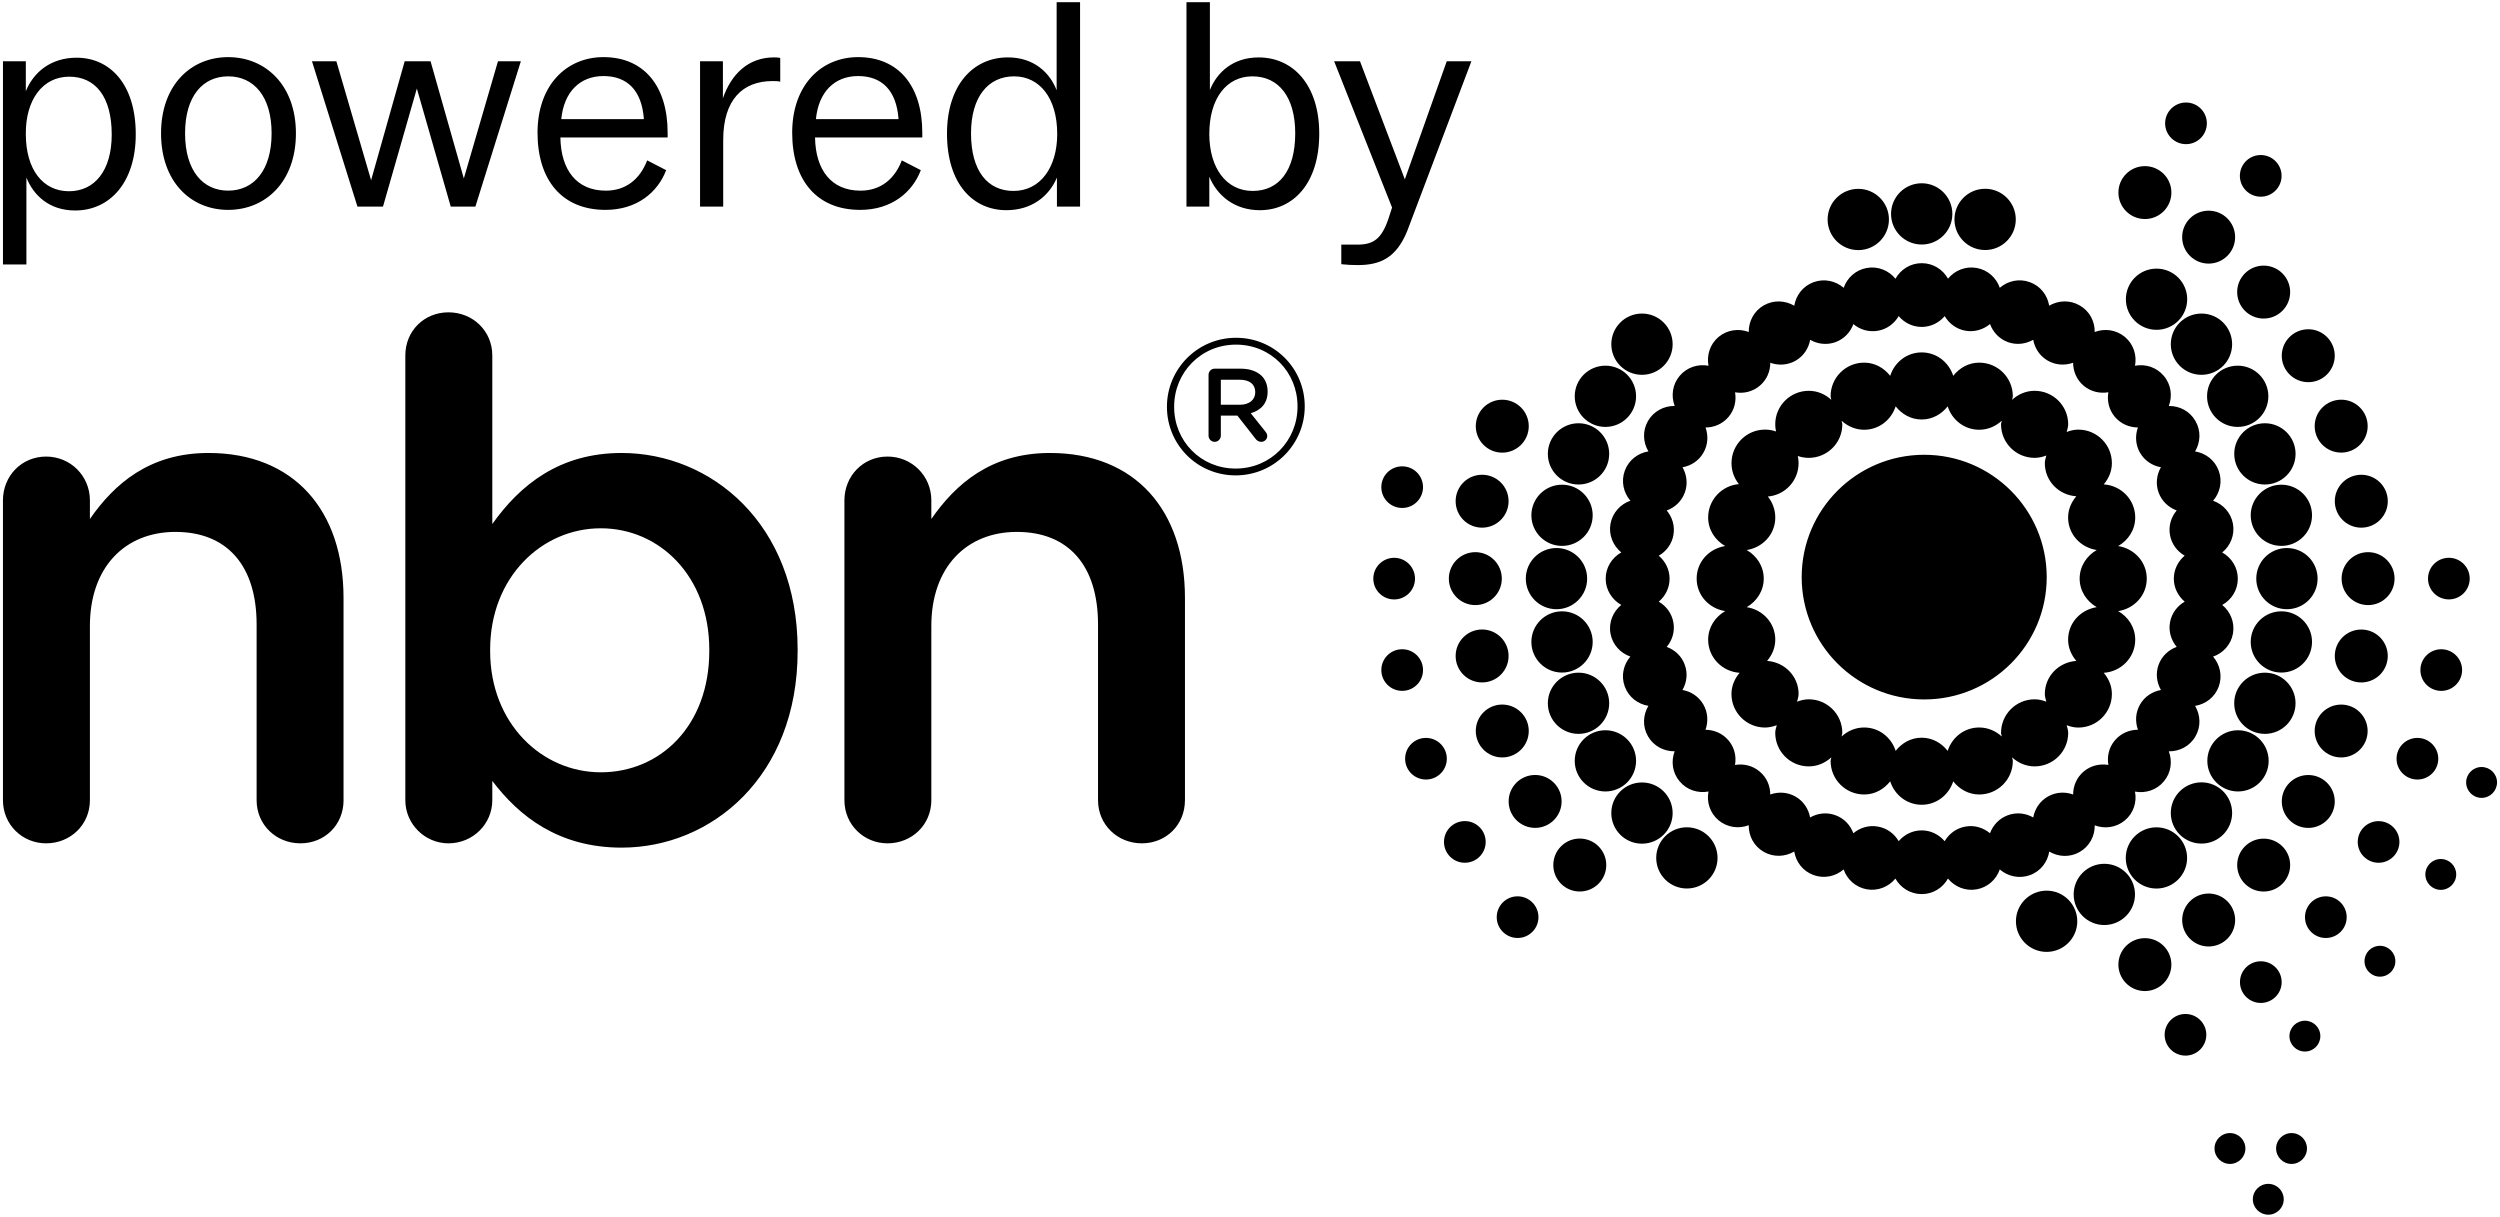
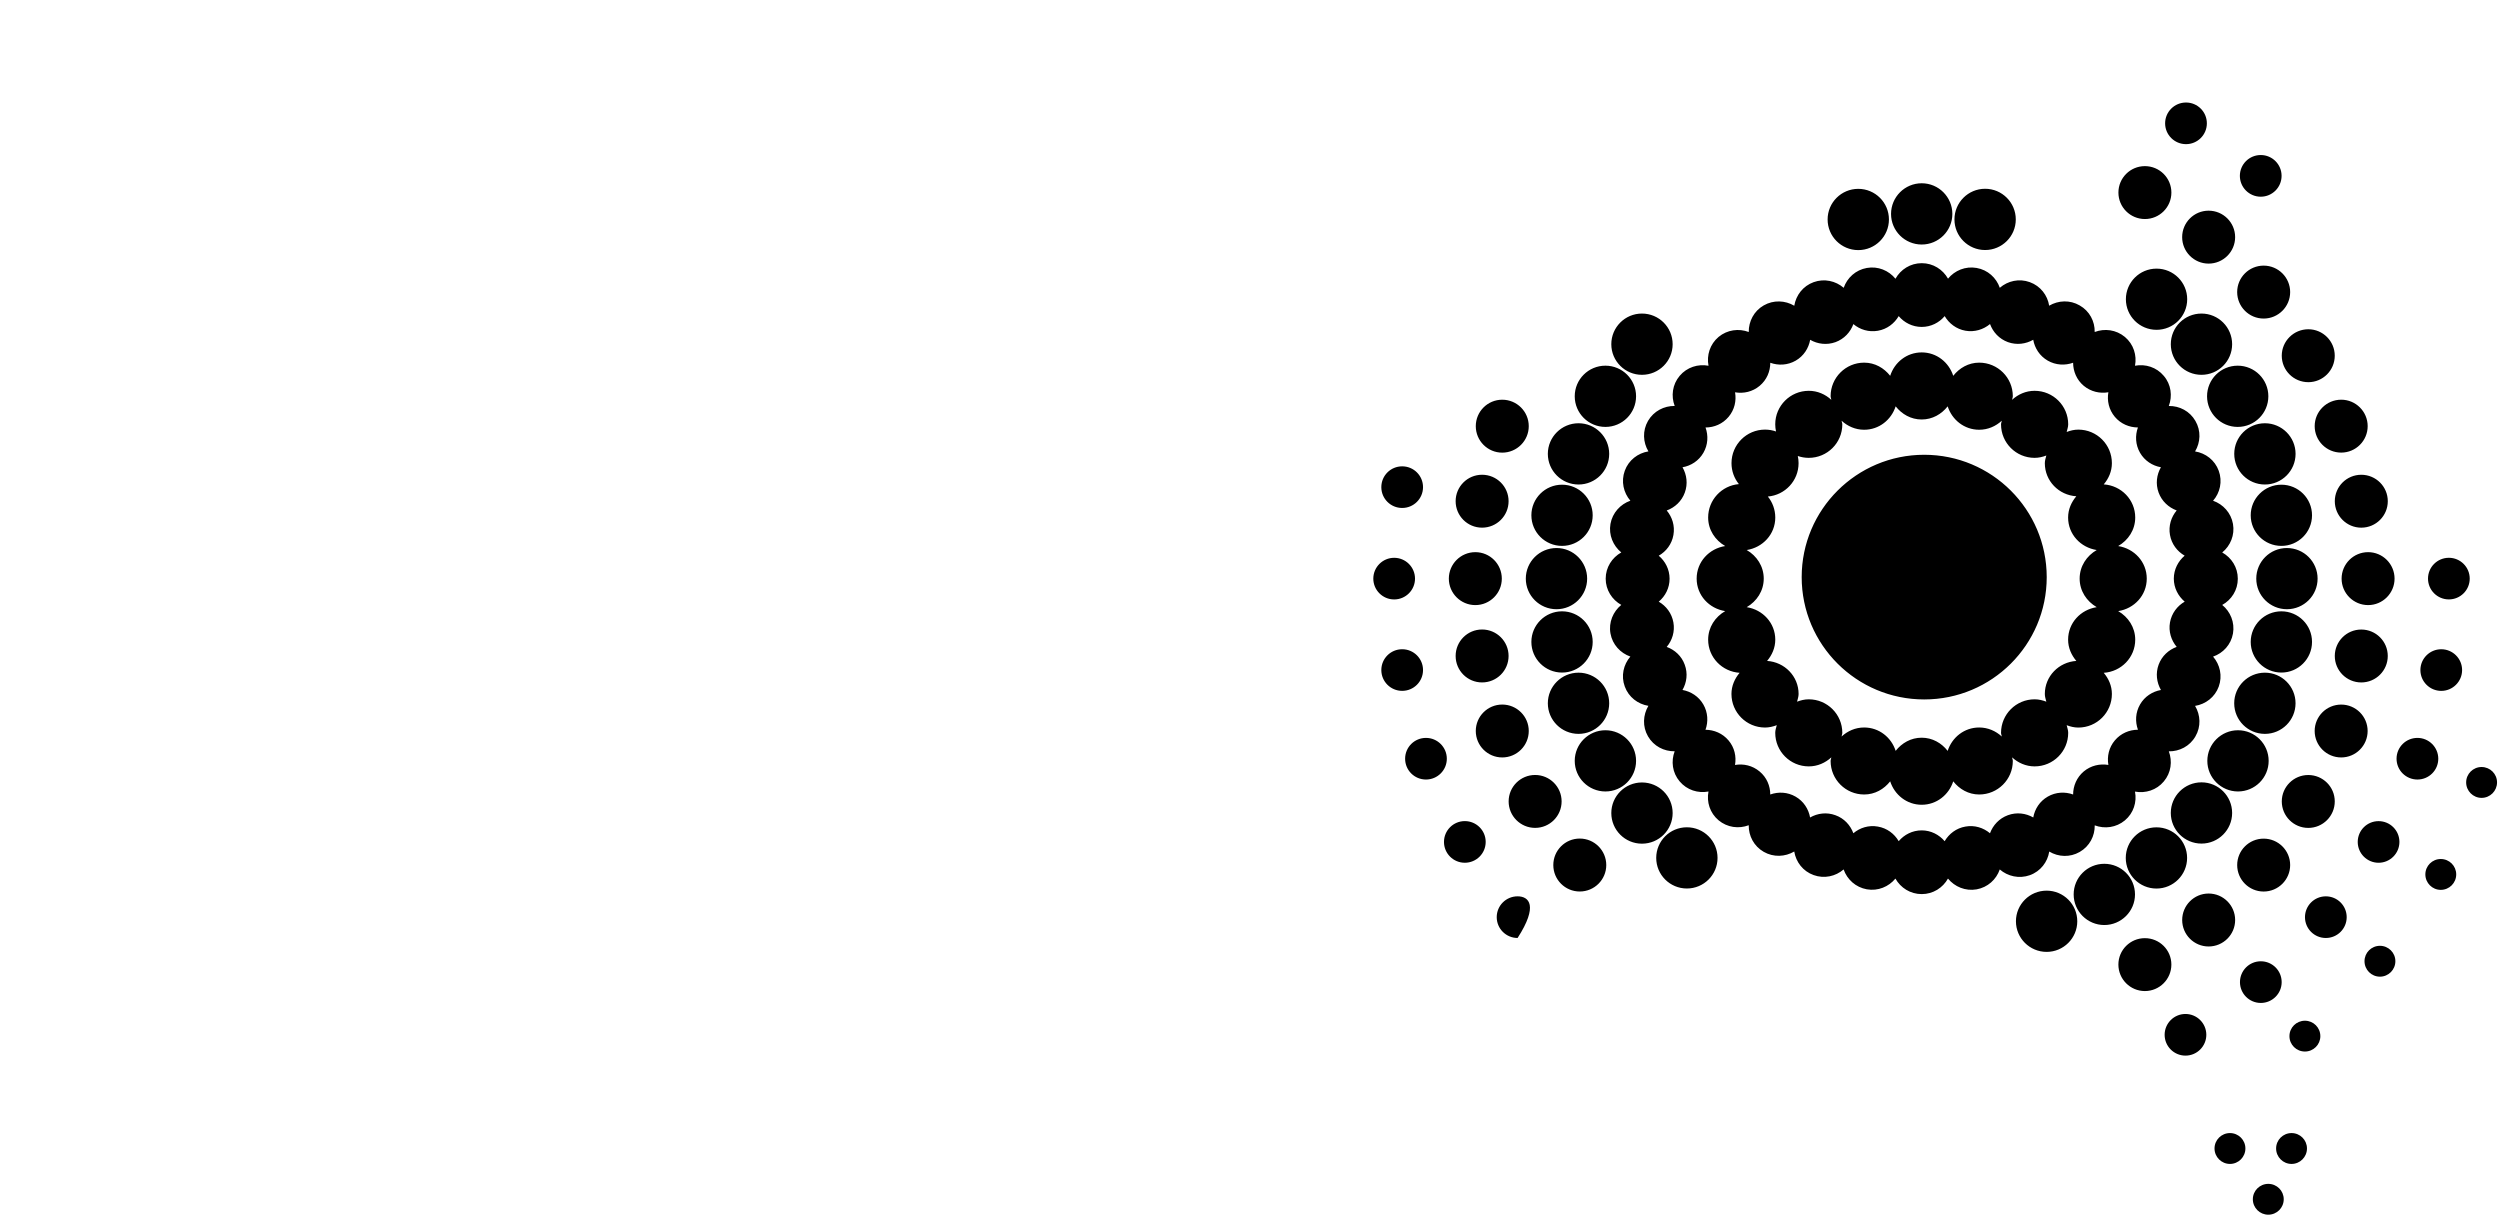
<svg xmlns="http://www.w3.org/2000/svg" width="189" height="92" viewBox="0 0 189 92" fill="none">
-   <path d="M160.152 14.558C160.152 13.454 161.049 12.559 162.154 12.559C163.261 12.559 164.157 13.454 164.157 14.558C164.157 15.664 163.261 16.559 162.154 16.559C161.049 16.558 160.152 15.664 160.152 14.558ZM172.501 26.892C172.501 27.997 173.4 28.893 174.508 28.893C175.612 28.893 176.507 27.997 176.507 26.892C176.507 25.788 175.611 24.892 174.508 24.892C173.402 24.893 172.501 25.788 172.501 26.892ZM145.281 18.486C146.562 18.486 147.598 17.45 147.598 16.173C147.598 14.896 146.561 13.855 145.281 13.855C144.001 13.855 142.963 14.895 142.963 16.173C142.963 17.45 144.001 18.486 145.281 18.486ZM150.075 18.902C151.356 18.902 152.393 17.866 152.393 16.589C152.393 15.308 151.355 14.271 150.075 14.271C148.795 14.271 147.757 15.308 147.757 16.589C147.756 17.866 148.793 18.902 150.075 18.902ZM170.913 14.871C171.782 14.871 172.488 14.164 172.488 13.294C172.488 12.426 171.782 11.72 170.913 11.72C170.039 11.72 169.334 12.426 169.334 13.294C169.334 14.164 170.039 14.871 170.913 14.871ZM171.133 24.083C172.238 24.083 173.136 23.186 173.136 22.082C173.136 20.976 172.238 20.081 171.133 20.081C170.026 20.081 169.13 20.976 169.13 22.082C169.131 23.186 170.026 24.083 171.133 24.083ZM164.971 17.928C164.971 19.032 165.868 19.929 166.971 19.929C168.078 19.929 168.976 19.032 168.976 17.928C168.976 16.822 168.078 15.927 166.971 15.927C165.868 15.928 164.971 16.822 164.971 17.928ZM165.263 10.898C166.133 10.898 166.839 10.192 166.839 9.324C166.839 8.456 166.133 7.75 165.263 7.75C164.39 7.75 163.683 8.456 163.683 9.324C163.683 10.192 164.39 10.898 165.263 10.898ZM119.05 57.522C119.05 58.799 120.089 59.835 121.37 59.835C122.649 59.835 123.687 58.799 123.687 57.522C123.687 56.245 122.649 55.207 121.37 55.207C120.089 55.207 119.05 56.245 119.05 57.522ZM114.049 49.591C114.049 48.487 113.152 47.59 112.045 47.59C110.939 47.59 110.046 48.487 110.046 49.591C110.046 50.697 110.939 51.592 112.045 51.592C113.154 51.592 114.049 50.698 114.049 49.591ZM113.569 57.263C114.676 57.263 115.574 56.367 115.574 55.261C115.574 54.161 114.676 53.264 113.569 53.264C112.464 53.264 111.569 54.161 111.569 55.261C111.569 56.367 112.464 57.263 113.569 57.263ZM117.672 41.431C116.389 41.431 115.351 42.467 115.351 43.744C115.351 45.021 116.389 46.057 117.672 46.057C118.95 46.057 119.988 45.021 119.988 43.744C119.988 42.467 118.95 41.431 117.672 41.431ZM140.485 18.908C141.766 18.908 142.803 17.871 142.803 16.59C142.803 15.313 141.765 14.277 140.485 14.277C139.206 14.277 138.168 15.313 138.168 16.59C138.168 17.873 139.206 18.908 140.485 18.908ZM124.131 28.336C125.414 28.336 126.452 27.3 126.452 26.023C126.452 24.742 125.414 23.705 124.131 23.705C122.853 23.705 121.815 24.742 121.815 26.023C121.815 27.3 122.853 28.336 124.131 28.336ZM115.772 48.529C115.772 49.806 116.811 50.846 118.09 50.846C119.371 50.846 120.407 49.807 120.407 48.529C120.407 47.252 119.37 46.216 118.09 46.216C116.811 46.216 115.772 47.252 115.772 48.529ZM119.337 36.629C120.616 36.629 121.655 35.593 121.655 34.312C121.655 33.035 120.616 31.998 119.337 31.998C118.058 31.998 117.016 33.035 117.016 34.312C117.016 35.593 118.058 36.629 119.337 36.629ZM121.37 32.275C122.649 32.275 123.687 31.239 123.687 29.958C123.687 28.681 122.649 27.645 121.37 27.645C120.089 27.645 119.05 28.681 119.05 29.958C119.05 31.239 120.089 32.275 121.37 32.275ZM171.227 36.629C172.505 36.629 173.545 35.593 173.545 34.312C173.545 33.035 172.505 31.998 171.227 31.998C169.946 31.998 168.909 33.035 168.909 34.312C168.909 35.593 169.947 36.629 171.227 36.629ZM169.171 32.275C170.45 32.275 171.487 31.239 171.487 29.958C171.487 28.681 170.45 27.645 169.171 27.645C167.888 27.645 166.853 28.681 166.853 29.958C166.853 31.239 167.888 32.275 169.171 32.275ZM172.892 41.431C171.611 41.431 170.574 42.467 170.574 43.744C170.574 45.021 171.612 46.057 172.892 46.057C174.172 46.057 175.21 45.021 175.21 43.744C175.21 42.467 174.173 41.431 172.892 41.431ZM163.035 20.308C161.753 20.308 160.717 21.344 160.717 22.621C160.717 23.902 161.755 24.934 163.035 24.934C164.314 24.934 165.352 23.902 165.352 22.621C165.352 21.344 164.316 20.308 163.035 20.308ZM168.749 61.46C168.749 60.18 167.711 59.145 166.433 59.145C165.151 59.145 164.112 60.182 164.112 61.46C164.112 62.737 165.151 63.775 166.433 63.775C167.713 63.775 168.749 62.737 168.749 61.46ZM163.029 62.546C161.747 62.546 160.708 63.582 160.708 64.86C160.708 66.137 161.747 67.174 163.029 67.174C164.307 67.174 165.345 66.137 165.345 64.86C165.345 63.582 164.307 62.546 163.029 62.546ZM166.431 28.336C167.713 28.336 168.749 27.3 168.749 26.023C168.749 24.742 167.711 23.705 166.431 23.705C165.15 23.705 164.113 24.742 164.113 26.023C164.113 27.3 165.15 28.336 166.431 28.336ZM172.472 46.216C171.193 46.216 170.154 47.252 170.154 48.529C170.154 49.806 171.193 50.846 172.472 50.846C173.753 50.846 174.789 49.807 174.789 48.529C174.791 47.252 173.753 46.216 172.472 46.216ZM171.51 57.522C171.51 56.245 170.472 55.207 169.192 55.207C167.917 55.207 166.874 56.245 166.874 57.522C166.874 58.799 167.918 59.835 169.192 59.835C170.472 59.835 171.51 58.8 171.51 57.522ZM171.227 55.481C172.505 55.481 173.543 54.445 173.543 53.167C173.543 51.89 172.505 50.854 171.227 50.854C169.944 50.854 168.906 51.89 168.906 53.167C168.906 54.445 169.944 55.481 171.227 55.481ZM180.515 49.592C180.515 48.488 179.618 47.593 178.512 47.593C177.407 47.593 176.51 48.488 176.51 49.592C176.51 50.698 177.407 51.593 178.512 51.593C179.618 51.593 180.515 50.699 180.515 49.592ZM179.03 41.743C177.923 41.743 177.025 42.64 177.025 43.744C177.025 44.848 177.923 45.745 179.03 45.745C180.132 45.745 181.029 44.848 181.029 43.744C181.029 42.64 180.132 41.743 179.03 41.743ZM178.993 55.262C178.993 54.159 178.097 53.266 176.994 53.266C175.887 53.266 174.989 54.161 174.989 55.262C174.989 56.368 175.887 57.263 176.994 57.263C178.097 57.263 178.993 56.368 178.993 55.262ZM176.511 37.892C176.511 38.996 177.409 39.892 178.513 39.892C179.619 39.892 180.517 38.996 180.517 37.892C180.517 36.786 179.619 35.892 178.513 35.892C177.409 35.892 176.511 36.785 176.511 37.892ZM172.472 36.643C171.193 36.643 170.154 37.68 170.154 38.956C170.154 40.237 171.193 41.27 172.472 41.27C173.753 41.27 174.789 40.237 174.789 38.956C174.791 37.678 173.753 36.643 172.472 36.643ZM176.508 60.587C176.508 59.484 175.611 58.591 174.505 58.591C173.4 58.591 172.503 59.486 172.503 60.587C172.503 61.693 173.4 62.59 174.505 62.59C175.611 62.59 176.508 61.693 176.508 60.587ZM174.99 32.216C174.99 33.322 175.887 34.217 176.994 34.217C178.098 34.217 178.996 33.322 178.996 32.216C178.996 31.113 178.098 30.217 176.994 30.217C175.887 30.218 174.99 31.113 174.99 32.216ZM171.131 67.4C172.238 67.4 173.136 66.503 173.136 65.398C173.136 64.295 172.238 63.401 171.131 63.401C170.026 63.401 169.131 64.296 169.131 65.398C169.131 66.505 170.026 67.4 171.131 67.4ZM119.337 50.854C118.058 50.854 117.016 51.89 117.016 53.167C117.016 54.447 118.057 55.481 119.337 55.481C120.616 55.481 121.655 54.445 121.655 53.167C121.656 51.89 120.616 50.854 119.337 50.854ZM172.494 74.249C172.494 73.377 171.786 72.673 170.918 72.673C170.045 72.673 169.341 73.378 169.341 74.249C169.341 75.116 170.045 75.823 170.918 75.823C171.786 75.823 172.494 75.116 172.494 74.249ZM171.482 89.5C170.839 89.5 170.315 90.019 170.315 90.664C170.315 91.31 170.839 91.831 171.482 91.831C172.127 91.831 172.65 91.31 172.65 90.664C172.651 90.019 172.127 89.5 171.482 89.5ZM173.242 85.66C172.596 85.66 172.074 86.179 172.074 86.824C172.074 87.47 172.598 87.993 173.242 87.993C173.885 87.993 174.407 87.47 174.407 86.824C174.407 86.179 173.886 85.66 173.242 85.66ZM161.406 67.618C161.406 66.337 160.363 65.303 159.086 65.303C157.807 65.303 156.769 66.338 156.769 67.618C156.769 68.894 157.807 69.932 159.086 69.932C160.363 69.932 161.406 68.894 161.406 67.618ZM168.977 69.553C168.977 68.448 168.079 67.551 166.972 67.551C165.868 67.551 164.973 68.448 164.973 69.553C164.973 70.658 165.869 71.554 166.972 71.554C168.079 71.554 168.977 70.658 168.977 69.553ZM174.253 77.166C173.606 77.166 173.082 77.686 173.082 78.333C173.082 78.978 173.606 79.496 174.253 79.496C174.896 79.496 175.418 78.978 175.418 78.333C175.418 77.686 174.897 77.166 174.253 77.166ZM162.152 70.925C161.048 70.925 160.15 71.817 160.15 72.921C160.15 74.027 161.048 74.924 162.152 74.924C163.26 74.924 164.156 74.027 164.156 72.921C164.156 71.817 163.261 70.925 162.152 70.925ZM165.222 76.656C164.353 76.656 163.646 77.363 163.646 78.23C163.646 79.1 164.353 79.805 165.222 79.805C166.09 79.805 166.798 79.099 166.798 78.23C166.798 77.363 166.09 76.656 165.222 76.656ZM116.056 62.588C117.161 62.588 118.058 61.692 118.058 60.587C118.058 59.482 117.161 58.588 116.056 58.588C114.951 58.588 114.053 59.48 114.053 60.587C114.053 61.692 114.951 62.588 116.056 62.588ZM185.135 42.169C184.262 42.169 183.557 42.874 183.557 43.743C183.557 44.611 184.263 45.316 185.135 45.316C186.003 45.316 186.711 44.611 186.711 43.743C186.711 42.874 186.003 42.169 185.135 42.169ZM184.522 64.941C183.881 64.941 183.357 65.46 183.357 66.105C183.357 66.751 183.881 67.274 184.522 67.274C185.169 67.274 185.69 66.751 185.69 66.105C185.69 65.46 185.169 64.941 184.522 64.941ZM184.559 49.083C183.69 49.083 182.982 49.786 182.982 50.657C182.982 51.524 183.69 52.231 184.559 52.231C185.427 52.231 186.135 51.524 186.135 50.657C186.135 49.787 185.427 49.083 184.559 49.083ZM175.833 67.763C174.961 67.763 174.256 68.47 174.256 69.337C174.256 70.208 174.962 70.912 175.833 70.912C176.705 70.912 177.41 70.207 177.41 69.337C177.41 68.47 176.705 67.763 175.833 67.763ZM187.607 57.986C186.965 57.986 186.441 58.506 186.441 59.149C186.441 59.795 186.965 60.319 187.607 60.319C188.255 60.319 188.776 59.795 188.776 59.149C188.776 58.506 188.255 57.986 187.607 57.986ZM179.925 71.503C179.278 71.503 178.757 72.022 178.757 72.667C178.757 73.313 179.278 73.836 179.925 73.836C180.566 73.836 181.09 73.313 181.09 72.667C181.09 72.022 180.566 71.503 179.925 71.503ZM179.82 62.078C178.951 62.078 178.244 62.78 178.244 63.651C178.244 64.518 178.951 65.225 179.82 65.225C180.689 65.225 181.396 64.518 181.396 63.651C181.396 62.78 180.691 62.078 179.82 62.078ZM184.334 57.359C184.334 56.492 183.627 55.785 182.758 55.785C181.884 55.785 181.179 56.492 181.179 57.359C181.179 58.23 181.886 58.933 182.758 58.933C183.629 58.932 184.334 58.229 184.334 57.359ZM168.586 85.66C167.941 85.66 167.418 86.179 167.418 86.824C167.418 87.47 167.942 87.993 168.586 87.993C169.229 87.993 169.752 87.47 169.752 86.824C169.752 86.179 169.229 85.66 168.586 85.66ZM106.005 38.402C106.877 38.402 107.581 37.697 107.581 36.828C107.581 35.957 106.877 35.255 106.005 35.255C105.131 35.255 104.428 35.957 104.428 36.828C104.428 37.698 105.131 38.402 106.005 38.402ZM154.726 67.333C153.443 67.333 152.405 68.37 152.405 69.648C152.405 70.926 153.443 71.963 154.726 71.963C156.003 71.963 157.042 70.926 157.042 69.648C157.042 68.37 156.003 67.333 154.726 67.333ZM106.975 43.744C106.975 42.876 106.268 42.17 105.399 42.17C104.529 42.17 103.822 42.876 103.822 43.744C103.822 44.612 104.529 45.318 105.399 45.318C106.27 45.318 106.975 44.612 106.975 43.744ZM107.581 50.656C107.581 49.787 106.877 49.082 106.005 49.082C105.131 49.082 104.428 49.787 104.428 50.656C104.428 51.524 105.131 52.229 106.005 52.229C106.877 52.229 107.581 51.525 107.581 50.656ZM113.569 34.22C114.676 34.22 115.574 33.322 115.574 32.219C115.574 31.113 114.676 30.218 113.569 30.218C112.464 30.218 111.569 31.113 111.569 32.219C111.569 33.32 112.464 34.22 113.569 34.22ZM118.09 41.27C119.371 41.27 120.407 40.237 120.407 38.956C120.407 37.68 119.37 36.643 118.09 36.643C116.811 36.643 115.772 37.68 115.772 38.956C115.772 40.237 116.811 41.27 118.09 41.27ZM112.045 39.891C113.152 39.891 114.049 38.995 114.049 37.89C114.049 36.787 113.152 35.891 112.045 35.891C110.939 35.891 110.046 36.787 110.046 37.89C110.046 38.996 110.939 39.891 112.045 39.891ZM107.804 55.785C106.931 55.785 106.227 56.488 106.227 57.359C106.227 58.23 106.931 58.933 107.804 58.933C108.672 58.933 109.38 58.23 109.38 57.359C109.38 56.488 108.672 55.785 107.804 55.785ZM111.535 45.745C112.641 45.745 113.537 44.848 113.537 43.744C113.537 42.64 112.641 41.743 111.535 41.743C110.43 41.743 109.532 42.64 109.532 43.744C109.532 44.848 110.43 45.745 111.535 45.745ZM110.741 62.075C109.869 62.075 109.165 62.782 109.165 63.649C109.165 64.521 109.869 65.224 110.741 65.224C111.61 65.224 112.318 64.521 112.318 63.649C112.32 62.782 111.612 62.075 110.741 62.075ZM153.818 57.939C153.157 57.939 152.564 57.67 152.114 57.256C152.125 57.349 152.169 57.434 152.169 57.53C152.169 58.929 151.032 60.064 149.627 60.064C148.82 60.064 148.129 59.66 147.665 59.069C147.334 60.087 146.41 60.84 145.281 60.84C144.149 60.84 143.226 60.085 142.898 59.069C142.432 59.66 141.744 60.064 140.931 60.064C139.531 60.064 138.394 58.929 138.394 57.53C138.394 57.434 138.44 57.349 138.449 57.256C137.996 57.67 137.408 57.939 136.744 57.939C135.341 57.939 134.208 56.804 134.208 55.402C134.208 55.199 134.276 55.014 134.324 54.824C134.045 54.927 133.752 55.002 133.438 55.002C132.035 55.002 130.898 53.867 130.898 52.464C130.898 51.848 131.148 51.3 131.515 50.864C130.194 50.777 129.136 49.703 129.136 48.358C129.136 47.42 129.667 46.637 130.425 46.199C129.21 46.009 128.267 45.008 128.267 43.741C128.267 42.474 129.21 41.472 130.425 41.281C129.667 40.843 129.136 40.061 129.136 39.123C129.136 37.797 130.159 36.708 131.46 36.599C131.11 36.165 130.901 35.615 130.901 35.014C130.901 33.616 132.036 32.478 133.437 32.478C133.728 32.478 134.007 32.529 134.268 32.619C134.229 32.445 134.208 32.264 134.208 32.079C134.208 30.68 135.341 29.545 136.744 29.545C137.408 29.545 137.996 29.812 138.449 30.227C138.439 30.133 138.394 30.05 138.394 29.952C138.394 28.551 139.531 27.416 140.931 27.416C141.744 27.416 142.432 27.82 142.898 28.412C143.226 27.393 144.149 26.642 145.281 26.642C146.412 26.642 147.334 27.393 147.665 28.412C148.129 27.82 148.82 27.416 149.627 27.416C151.032 27.416 152.169 28.551 152.169 29.952C152.169 30.05 152.125 30.133 152.114 30.227C152.564 29.812 153.157 29.545 153.818 29.545C155.222 29.545 156.356 30.68 156.356 32.079C156.356 32.282 156.284 32.465 156.24 32.657C156.514 32.553 156.809 32.479 157.122 32.479C158.526 32.479 159.659 33.616 159.659 35.016C159.659 35.634 159.413 36.181 159.042 36.619C160.368 36.705 161.423 37.779 161.423 39.125C161.423 40.062 160.892 40.844 160.135 41.282C161.351 41.473 162.295 42.477 162.295 43.743C162.295 45.008 161.352 46.011 160.135 46.2C160.892 46.639 161.423 47.422 161.423 48.359C161.423 49.703 160.368 50.777 159.042 50.865C159.413 51.303 159.659 51.849 159.659 52.465C159.659 53.868 158.525 55.004 157.122 55.004C156.809 55.004 156.513 54.929 156.24 54.825C156.284 55.015 156.356 55.199 156.356 55.404C156.357 56.804 155.222 57.939 153.818 57.939ZM153.818 52.868C154.131 52.868 154.427 52.943 154.703 53.047C154.655 52.856 154.589 52.673 154.589 52.465C154.589 51.124 155.644 50.053 156.97 49.966C156.598 49.526 156.349 48.979 156.349 48.359C156.349 47.092 157.294 46.09 158.511 45.902C157.753 45.462 157.221 44.677 157.221 43.743C157.221 42.805 157.753 42.02 158.511 41.582C157.294 41.394 156.349 40.393 156.349 39.125C156.349 38.504 156.598 37.955 156.97 37.518C155.644 37.434 154.589 36.36 154.589 35.017C154.589 34.811 154.655 34.627 154.703 34.437C154.427 34.541 154.133 34.614 153.818 34.614C152.414 34.614 151.278 33.481 151.278 32.082C151.278 31.983 151.326 31.901 151.335 31.806C150.883 32.22 150.294 32.489 149.626 32.489C148.497 32.489 147.573 31.738 147.244 30.72C146.781 31.31 146.089 31.714 145.278 31.714C144.465 31.714 143.777 31.31 143.312 30.719C142.983 31.738 142.059 32.489 140.928 32.489C140.264 32.489 139.676 32.22 139.223 31.806C139.233 31.902 139.279 31.983 139.279 32.082C139.279 33.483 138.142 34.614 136.741 34.614C136.451 34.614 136.173 34.563 135.913 34.474C135.951 34.649 135.972 34.83 135.972 35.017C135.972 36.343 134.952 37.429 133.649 37.538C134 37.972 134.211 38.524 134.211 39.125C134.211 40.393 133.262 41.394 132.052 41.582C132.808 42.02 133.339 42.807 133.339 43.743C133.339 44.677 132.808 45.462 132.052 45.902C133.262 46.09 134.211 47.092 134.211 48.359C134.211 48.98 133.962 49.526 133.592 49.966C134.916 50.052 135.974 51.124 135.974 52.465C135.974 52.673 135.902 52.856 135.859 53.047C136.134 52.943 136.427 52.868 136.741 52.868C138.142 52.868 139.279 54.002 139.279 55.402C139.279 55.501 139.232 55.583 139.223 55.681C139.676 55.265 140.264 54.998 140.928 54.998C142.059 54.998 142.983 55.745 143.312 56.765C143.777 56.174 144.465 55.77 145.278 55.77C146.089 55.77 146.781 56.174 147.244 56.767C147.573 55.747 148.497 54.998 149.626 54.998C150.293 54.998 150.883 55.265 151.335 55.681C151.325 55.583 151.278 55.503 151.278 55.402C151.28 54.002 152.414 52.868 153.818 52.868ZM145.47 34.381C140.357 34.381 136.207 38.524 136.207 43.63C136.207 48.738 140.357 52.878 145.47 52.878C150.586 52.878 154.732 48.74 154.732 43.63C154.73 38.524 150.586 34.381 145.47 34.381ZM151.182 65.73C150.92 66.491 150.273 67.085 149.429 67.236C148.585 67.383 147.774 67.041 147.267 66.42C146.878 67.117 146.141 67.594 145.282 67.594C144.421 67.594 143.682 67.117 143.294 66.42C142.787 67.038 141.976 67.38 141.132 67.232C140.288 67.08 139.642 66.487 139.378 65.729C138.773 66.252 137.916 66.448 137.111 66.156C136.302 65.867 135.774 65.166 135.644 64.374C134.956 64.781 134.078 64.825 133.335 64.397C132.591 63.97 132.192 63.188 132.203 62.387C131.457 62.673 130.583 62.564 129.924 62.014C129.268 61.465 129.008 60.624 129.162 59.838C128.372 59.989 127.532 59.729 126.981 59.073C126.426 58.418 126.32 57.547 126.605 56.797C125.801 56.809 125.02 56.412 124.589 55.668C124.16 54.926 124.208 54.051 124.618 53.361C123.825 53.233 123.123 52.703 122.833 51.9C122.536 51.097 122.734 50.241 123.256 49.636C122.503 49.375 121.901 48.731 121.751 47.89C121.602 47.047 121.951 46.236 122.569 45.731C121.871 45.342 121.39 44.602 121.39 43.748C121.39 42.89 121.871 42.155 122.569 41.764C121.951 41.258 121.605 40.448 121.751 39.605C121.903 38.764 122.503 38.118 123.256 37.853C122.737 37.25 122.541 36.394 122.833 35.59C123.125 34.784 123.827 34.254 124.621 34.125C124.208 33.441 124.162 32.562 124.59 31.82C125.025 31.076 125.806 30.679 126.606 30.69C126.323 29.941 126.428 29.071 126.983 28.414C127.534 27.759 128.376 27.5 129.163 27.65C129.012 26.863 129.268 26.026 129.925 25.471C130.585 24.924 131.459 24.817 132.205 25.099C132.196 24.301 132.594 23.514 133.336 23.09C134.079 22.662 134.957 22.707 135.647 23.114C135.776 22.325 136.302 21.624 137.112 21.331C137.918 21.04 138.774 21.235 139.383 21.758C139.645 21.003 140.289 20.405 141.135 20.257C141.98 20.108 142.79 20.45 143.297 21.073C143.688 20.372 144.425 19.896 145.285 19.896C146.144 19.896 146.879 20.372 147.27 21.067C147.777 20.449 148.588 20.107 149.433 20.257C150.277 20.404 150.923 21 151.185 21.758C151.791 21.232 152.65 21.037 153.456 21.331C154.264 21.624 154.793 22.325 154.917 23.111C155.608 22.704 156.486 22.66 157.226 23.092C157.974 23.517 158.375 24.299 158.359 25.099C159.111 24.814 159.98 24.923 160.643 25.473C161.299 26.023 161.559 26.864 161.405 27.649C162.193 27.5 163.035 27.759 163.584 28.417C164.142 29.071 164.245 29.942 163.962 30.693C164.766 30.679 165.546 31.079 165.973 31.823C166.407 32.565 166.359 33.442 165.948 34.128C166.741 34.255 167.445 34.785 167.737 35.593C168.03 36.397 167.836 37.253 167.308 37.856C168.065 38.121 168.664 38.767 168.813 39.608C168.961 40.451 168.619 41.261 168 41.767C168.701 42.158 169.18 42.894 169.178 43.753C169.18 44.608 168.701 45.346 168 45.734C168.619 46.24 168.96 47.051 168.813 47.894C168.664 48.737 168.065 49.379 167.308 49.64C167.832 50.246 168.03 51.1 167.737 51.906C167.445 52.709 166.741 53.237 165.948 53.366C166.359 54.053 166.407 54.933 165.973 55.674C165.546 56.416 164.765 56.813 163.962 56.801C164.245 57.55 164.138 58.423 163.584 59.077C163.035 59.736 162.195 59.992 161.405 59.845C161.559 60.628 161.3 61.47 160.642 62.021C159.982 62.57 159.112 62.679 158.361 62.397C158.375 63.195 157.974 63.978 157.228 64.406C156.487 64.835 155.611 64.79 154.923 64.378C154.797 65.17 154.267 65.871 153.456 66.164C152.645 66.451 151.789 66.253 151.182 65.73ZM153.714 61.801C153.828 61.161 154.202 60.573 154.81 60.224C155.418 59.872 156.118 59.844 156.728 60.064C156.73 59.417 156.996 58.775 157.532 58.321C158.072 57.871 158.75 57.721 159.394 57.829C159.282 57.19 159.431 56.507 159.883 55.974C160.333 55.438 160.979 55.17 161.629 55.168C161.408 54.558 161.439 53.862 161.789 53.256C162.138 52.651 162.729 52.277 163.367 52.163C163.043 51.597 162.952 50.907 163.192 50.251C163.434 49.594 163.949 49.127 164.558 48.904C164.142 48.405 163.929 47.739 164.051 47.053C164.177 46.363 164.601 45.809 165.163 45.485C164.667 45.063 164.343 44.447 164.34 43.747C164.341 43.047 164.666 42.429 165.16 42.009C164.598 41.684 164.171 41.131 164.05 40.441C163.928 39.75 164.14 39.088 164.557 38.59C163.948 38.365 163.432 37.895 163.19 37.236C162.951 36.577 163.042 35.888 163.366 35.324C162.726 35.212 162.137 34.836 161.787 34.232C161.437 33.623 161.406 32.926 161.627 32.316C160.979 32.315 160.332 32.048 159.881 31.512C159.43 30.974 159.281 30.293 159.393 29.655C158.75 29.766 158.072 29.614 157.531 29.166C156.994 28.715 156.73 28.073 156.727 27.423C156.114 27.642 155.417 27.612 154.808 27.263C154.199 26.911 153.826 26.324 153.712 25.686C153.15 26.01 152.458 26.101 151.798 25.864C151.138 25.621 150.669 25.107 150.446 24.497C149.946 24.913 149.28 25.123 148.589 25.003C147.9 24.88 147.348 24.455 147.018 23.898C146.6 24.394 145.98 24.716 145.282 24.716C144.581 24.716 143.962 24.394 143.542 23.898C143.213 24.457 142.661 24.886 141.967 25.006C141.279 25.126 140.612 24.919 140.115 24.501C139.893 25.112 139.42 25.625 138.763 25.866C138.103 26.103 137.408 26.013 136.849 25.689C136.731 26.33 136.36 26.915 135.753 27.266C135.144 27.615 134.445 27.645 133.834 27.425C133.833 28.075 133.57 28.718 133.029 29.17C132.491 29.62 131.812 29.77 131.17 29.658C131.282 30.297 131.133 30.977 130.681 31.513C130.23 32.05 129.587 32.318 128.938 32.318C129.158 32.929 129.127 33.626 128.775 34.234C128.426 34.837 127.837 35.215 127.198 35.325C127.521 35.891 127.613 36.581 127.371 37.24C127.133 37.897 126.618 38.368 126.004 38.593C126.422 39.092 126.633 39.754 126.511 40.444C126.391 41.134 125.966 41.687 125.401 42.012C125.898 42.432 126.22 43.05 126.22 43.75C126.221 44.45 125.9 45.066 125.401 45.487C125.963 45.811 126.387 46.367 126.509 47.056C126.632 47.743 126.422 48.409 126.003 48.907C126.615 49.129 127.132 49.596 127.367 50.255C127.61 50.913 127.518 51.6 127.195 52.161C127.835 52.277 128.423 52.651 128.773 53.259C129.122 53.864 129.153 54.562 128.935 55.17C129.584 55.175 130.225 55.441 130.677 55.976C131.13 56.51 131.28 57.192 131.167 57.831C131.81 57.72 132.488 57.874 133.026 58.324C133.565 58.77 133.832 59.417 133.832 60.064C134.442 59.845 135.141 59.875 135.749 60.227C136.355 60.576 136.728 61.164 136.843 61.802C137.407 61.478 138.102 61.388 138.757 61.63C139.419 61.867 139.889 62.382 140.114 62.994C140.611 62.574 141.279 62.365 141.966 62.489C142.658 62.606 143.212 63.031 143.542 63.592C143.96 63.099 144.58 62.776 145.279 62.776C145.977 62.776 146.597 63.1 147.015 63.595C147.345 63.033 147.897 62.608 148.587 62.489C149.278 62.363 149.943 62.575 150.443 62.994C150.668 62.386 151.138 61.871 151.795 61.63C152.459 61.386 153.152 61.478 153.714 61.801ZM127.528 62.543C126.247 62.543 125.21 63.579 125.21 64.858C125.21 66.136 126.248 67.171 127.528 67.171C128.808 67.171 129.846 66.136 129.846 64.858C129.846 63.579 128.808 62.543 127.528 62.543ZM126.452 61.468C126.452 60.187 125.414 59.154 124.131 59.154C122.853 59.154 121.815 60.189 121.815 61.468C121.815 62.748 122.853 63.782 124.131 63.782C125.414 63.783 126.452 62.748 126.452 61.468ZM114.73 67.762C113.857 67.762 113.152 68.467 113.152 69.337C113.152 70.207 113.859 70.911 114.73 70.911C115.602 70.911 116.307 70.208 116.307 69.337C116.307 68.466 115.6 67.762 114.73 67.762ZM119.429 63.395C118.322 63.395 117.43 64.292 117.43 65.398C117.43 66.503 118.322 67.398 119.429 67.398C120.536 67.398 121.434 66.503 121.434 65.398C121.434 64.292 120.536 63.395 119.429 63.395Z" fill="black" />
-   <path d="M109.375 4.63H111.238L106.387 17.462C105.556 19.503 104.343 20.041 102.636 20.041C102.165 20.041 101.828 20.017 101.402 19.974V18.494H102.614C103.826 18.494 104.433 18.067 104.949 16.588L105.24 15.691L100.861 4.632H102.815L106.206 13.56L109.375 4.63ZM94.705 14.435C96.684 14.435 97.919 12.909 97.919 10.08C97.919 7.321 96.66 5.772 94.682 5.772C92.727 5.772 91.424 7.433 91.424 10.127C91.424 12.707 92.705 14.435 94.705 14.435ZM95.153 4.341C97.761 4.341 99.735 6.423 99.735 10.105C99.735 13.875 97.761 15.891 95.244 15.891C93.311 15.891 92.007 14.77 91.424 13.355V15.62H89.697V0.168H91.468V6.805C92.009 5.459 93.222 4.341 95.153 4.341ZM76.621 14.435C78.644 14.435 79.925 12.663 79.925 10.127C79.925 7.388 78.576 5.772 76.667 5.772C74.689 5.772 73.409 7.344 73.409 10.08C73.409 12.932 74.668 14.435 76.621 14.435ZM79.882 0.168H81.653V15.62H79.904V13.424C79.319 14.815 78.017 15.89 76.084 15.89C73.567 15.89 71.593 13.917 71.593 10.104C71.593 6.467 73.544 4.339 76.196 4.339C78.151 4.339 79.363 5.48 79.882 6.825V0.168ZM64.874 5.75C63.097 5.75 61.885 6.941 61.683 9.007H67.93C67.773 6.807 66.648 5.75 64.874 5.75ZM69.725 10.394H61.616C61.66 12.864 62.851 14.414 65.054 14.414C66.538 14.414 67.618 13.582 68.178 12.124L69.613 12.864C68.985 14.525 67.415 15.867 65.031 15.867C61.728 15.867 59.889 13.605 59.889 10.036C59.889 6.423 62.088 4.318 64.874 4.318C67.907 4.318 69.725 6.47 69.725 10.036V10.394ZM52.924 15.62V4.63H54.652V7.432C55.28 5.615 56.56 4.339 58.514 4.339C58.65 4.339 58.807 4.339 58.986 4.383V6.176C58.807 6.129 58.626 6.129 58.404 6.129C56.179 6.129 54.674 7.498 54.674 10.595V15.618H52.924V15.62ZM45.622 5.75C43.848 5.75 42.633 6.941 42.431 9.007H48.678C48.522 6.807 47.398 5.75 45.622 5.75ZM50.473 10.394H42.364C42.408 12.864 43.599 14.414 45.802 14.414C47.286 14.414 48.366 13.582 48.926 12.124L50.361 12.864C49.733 14.525 48.163 15.867 45.779 15.867C42.476 15.867 40.637 13.605 40.637 10.036C40.637 6.423 42.836 4.318 45.622 4.318C48.655 4.318 50.473 6.47 50.473 10.036V10.394ZM37.647 4.63H39.377L35.939 15.62H34.076L31.514 6.692L28.954 15.62H27.023L23.585 4.63H25.429L28.055 13.626L30.595 4.63H32.549L35.065 13.492L37.647 4.63ZM17.25 14.412C19.183 14.412 20.533 12.887 20.533 10.08C20.533 7.275 19.183 5.772 17.25 5.772C15.342 5.772 13.992 7.253 13.992 10.08C13.991 12.909 15.341 14.412 17.25 14.412ZM17.25 15.867C14.42 15.867 12.175 13.739 12.175 10.081C12.175 6.446 14.419 4.319 17.25 4.319C20.084 4.319 22.372 6.447 22.372 10.081C22.372 13.739 20.082 15.867 17.25 15.867ZM5.21 14.458C7.165 14.458 8.446 12.888 8.446 10.172C8.446 7.3 7.21 5.797 5.232 5.797C3.21 5.797 1.929 7.569 1.952 10.128C1.952 12.863 3.277 14.458 5.21 14.458ZM5.794 4.362C8.289 4.362 10.263 6.333 10.263 10.151C10.263 13.783 8.312 15.913 5.681 15.913C3.726 15.913 2.535 14.77 1.996 13.424V19.995H0.224V4.63H1.952V6.894C2.536 5.459 3.839 4.362 5.794 4.362ZM25.973 60.499C25.973 62.346 24.561 63.756 22.712 63.756C20.865 63.756 19.4 62.346 19.4 60.499V47.209C19.4 42.761 17.171 40.212 13.261 40.212C9.459 40.212 6.797 42.87 6.797 47.32V60.499C6.797 62.346 5.33 63.756 3.484 63.756C1.688 63.756 0.223 62.346 0.223 60.499V37.825C0.223 35.981 1.635 34.516 3.484 34.516C5.33 34.516 6.797 35.981 6.797 37.825V39.235C8.643 36.576 11.302 34.245 15.76 34.245C22.223 34.245 25.971 38.584 25.971 45.203V60.499M53.622 49.108C53.622 43.576 49.874 39.939 45.419 39.939C40.965 39.939 37.055 43.629 37.055 49.108V49.216C37.055 54.695 40.965 58.386 45.419 58.386C49.928 58.386 53.622 54.859 53.622 49.216V49.108ZM60.301 49.216C60.301 58.711 53.786 64.081 46.994 64.081C42.216 64.081 39.228 61.694 37.218 59.036V60.499C37.218 62.288 35.751 63.756 33.904 63.756C32.113 63.756 30.643 62.289 30.643 60.499V26.869C30.643 25.026 32.057 23.612 33.904 23.612C35.751 23.612 37.218 25.026 37.218 26.869V39.616C39.336 36.633 42.322 34.245 46.994 34.245C53.73 34.245 60.301 39.561 60.301 49.11V49.216ZM89.582 60.499C89.582 62.346 88.17 63.756 86.324 63.756C84.478 63.756 83.011 62.346 83.011 60.499V47.209C83.011 42.761 80.785 40.212 76.874 40.212C73.072 40.212 70.409 42.87 70.409 47.32V60.499C70.409 62.346 68.944 63.756 67.096 63.756C65.305 63.756 63.838 62.346 63.838 60.499V37.825C63.838 35.981 65.25 34.516 67.096 34.516C68.945 34.516 70.409 35.981 70.409 37.825V39.235C72.255 36.576 74.917 34.245 79.373 34.245C85.834 34.245 89.583 38.584 89.583 45.203V60.499H89.582ZM94.897 29.642C94.897 29.046 94.461 28.708 93.729 28.708H92.295V30.599H93.736C94.437 30.599 94.897 30.229 94.897 29.658V29.642ZM95.833 29.613C95.833 30.492 95.32 31.021 94.557 31.24L95.652 32.612C95.74 32.723 95.803 32.821 95.803 32.965C95.803 33.221 95.584 33.403 95.357 33.403C95.145 33.403 95.01 33.297 94.904 33.153L93.548 31.421H92.295V32.935C92.295 33.191 92.082 33.403 91.826 33.403C91.57 33.403 91.366 33.191 91.366 32.935V28.34C91.366 28.076 91.57 27.872 91.826 27.872H93.803C94.489 27.872 95.033 28.074 95.387 28.422C95.674 28.708 95.833 29.122 95.833 29.596V29.613ZM98.093 30.708C98.093 28.138 96.091 26.054 93.444 26.054C90.781 26.054 88.766 28.165 88.766 30.738V30.768C88.766 33.338 90.768 35.423 93.415 35.423C96.077 35.423 98.093 33.312 98.093 30.738V30.708ZM98.638 30.738C98.638 33.569 96.336 35.939 93.415 35.939C90.494 35.939 88.221 33.597 88.221 30.766V30.737C88.221 27.906 90.523 25.536 93.444 25.536C96.364 25.536 98.638 27.878 98.638 30.708V30.738Z" fill="black" />
+   <path d="M160.152 14.558C160.152 13.454 161.049 12.559 162.154 12.559C163.261 12.559 164.157 13.454 164.157 14.558C164.157 15.664 163.261 16.559 162.154 16.559C161.049 16.558 160.152 15.664 160.152 14.558ZM172.501 26.892C172.501 27.997 173.4 28.893 174.508 28.893C175.612 28.893 176.507 27.997 176.507 26.892C176.507 25.788 175.611 24.892 174.508 24.892C173.402 24.893 172.501 25.788 172.501 26.892ZM145.281 18.486C146.562 18.486 147.598 17.45 147.598 16.173C147.598 14.896 146.561 13.855 145.281 13.855C144.001 13.855 142.963 14.895 142.963 16.173C142.963 17.45 144.001 18.486 145.281 18.486ZM150.075 18.902C151.356 18.902 152.393 17.866 152.393 16.589C152.393 15.308 151.355 14.271 150.075 14.271C148.795 14.271 147.757 15.308 147.757 16.589C147.756 17.866 148.793 18.902 150.075 18.902ZM170.913 14.871C171.782 14.871 172.488 14.164 172.488 13.294C172.488 12.426 171.782 11.72 170.913 11.72C170.039 11.72 169.334 12.426 169.334 13.294C169.334 14.164 170.039 14.871 170.913 14.871ZM171.133 24.083C172.238 24.083 173.136 23.186 173.136 22.082C173.136 20.976 172.238 20.081 171.133 20.081C170.026 20.081 169.13 20.976 169.13 22.082C169.131 23.186 170.026 24.083 171.133 24.083ZM164.971 17.928C164.971 19.032 165.868 19.929 166.971 19.929C168.078 19.929 168.976 19.032 168.976 17.928C168.976 16.822 168.078 15.927 166.971 15.927C165.868 15.928 164.971 16.822 164.971 17.928ZM165.263 10.898C166.133 10.898 166.839 10.192 166.839 9.324C166.839 8.456 166.133 7.75 165.263 7.75C164.39 7.75 163.683 8.456 163.683 9.324C163.683 10.192 164.39 10.898 165.263 10.898ZM119.05 57.522C119.05 58.799 120.089 59.835 121.37 59.835C122.649 59.835 123.687 58.799 123.687 57.522C123.687 56.245 122.649 55.207 121.37 55.207C120.089 55.207 119.05 56.245 119.05 57.522ZM114.049 49.591C114.049 48.487 113.152 47.59 112.045 47.59C110.939 47.59 110.046 48.487 110.046 49.591C110.046 50.697 110.939 51.592 112.045 51.592C113.154 51.592 114.049 50.698 114.049 49.591ZM113.569 57.263C114.676 57.263 115.574 56.367 115.574 55.261C115.574 54.161 114.676 53.264 113.569 53.264C112.464 53.264 111.569 54.161 111.569 55.261C111.569 56.367 112.464 57.263 113.569 57.263ZM117.672 41.431C116.389 41.431 115.351 42.467 115.351 43.744C115.351 45.021 116.389 46.057 117.672 46.057C118.95 46.057 119.988 45.021 119.988 43.744C119.988 42.467 118.95 41.431 117.672 41.431ZM140.485 18.908C141.766 18.908 142.803 17.871 142.803 16.59C142.803 15.313 141.765 14.277 140.485 14.277C139.206 14.277 138.168 15.313 138.168 16.59C138.168 17.873 139.206 18.908 140.485 18.908ZM124.131 28.336C125.414 28.336 126.452 27.3 126.452 26.023C126.452 24.742 125.414 23.705 124.131 23.705C122.853 23.705 121.815 24.742 121.815 26.023C121.815 27.3 122.853 28.336 124.131 28.336ZM115.772 48.529C115.772 49.806 116.811 50.846 118.09 50.846C119.371 50.846 120.407 49.807 120.407 48.529C120.407 47.252 119.37 46.216 118.09 46.216C116.811 46.216 115.772 47.252 115.772 48.529ZM119.337 36.629C120.616 36.629 121.655 35.593 121.655 34.312C121.655 33.035 120.616 31.998 119.337 31.998C118.058 31.998 117.016 33.035 117.016 34.312C117.016 35.593 118.058 36.629 119.337 36.629ZM121.37 32.275C122.649 32.275 123.687 31.239 123.687 29.958C123.687 28.681 122.649 27.645 121.37 27.645C120.089 27.645 119.05 28.681 119.05 29.958C119.05 31.239 120.089 32.275 121.37 32.275ZM171.227 36.629C172.505 36.629 173.545 35.593 173.545 34.312C173.545 33.035 172.505 31.998 171.227 31.998C169.946 31.998 168.909 33.035 168.909 34.312C168.909 35.593 169.947 36.629 171.227 36.629ZM169.171 32.275C170.45 32.275 171.487 31.239 171.487 29.958C171.487 28.681 170.45 27.645 169.171 27.645C167.888 27.645 166.853 28.681 166.853 29.958C166.853 31.239 167.888 32.275 169.171 32.275ZM172.892 41.431C171.611 41.431 170.574 42.467 170.574 43.744C170.574 45.021 171.612 46.057 172.892 46.057C174.172 46.057 175.21 45.021 175.21 43.744C175.21 42.467 174.173 41.431 172.892 41.431ZM163.035 20.308C161.753 20.308 160.717 21.344 160.717 22.621C160.717 23.902 161.755 24.934 163.035 24.934C164.314 24.934 165.352 23.902 165.352 22.621C165.352 21.344 164.316 20.308 163.035 20.308ZM168.749 61.46C168.749 60.18 167.711 59.145 166.433 59.145C165.151 59.145 164.112 60.182 164.112 61.46C164.112 62.737 165.151 63.775 166.433 63.775C167.713 63.775 168.749 62.737 168.749 61.46ZM163.029 62.546C161.747 62.546 160.708 63.582 160.708 64.86C160.708 66.137 161.747 67.174 163.029 67.174C164.307 67.174 165.345 66.137 165.345 64.86C165.345 63.582 164.307 62.546 163.029 62.546ZM166.431 28.336C167.713 28.336 168.749 27.3 168.749 26.023C168.749 24.742 167.711 23.705 166.431 23.705C165.15 23.705 164.113 24.742 164.113 26.023C164.113 27.3 165.15 28.336 166.431 28.336ZM172.472 46.216C171.193 46.216 170.154 47.252 170.154 48.529C170.154 49.806 171.193 50.846 172.472 50.846C173.753 50.846 174.789 49.807 174.789 48.529C174.791 47.252 173.753 46.216 172.472 46.216ZM171.51 57.522C171.51 56.245 170.472 55.207 169.192 55.207C167.917 55.207 166.874 56.245 166.874 57.522C166.874 58.799 167.918 59.835 169.192 59.835C170.472 59.835 171.51 58.8 171.51 57.522ZM171.227 55.481C172.505 55.481 173.543 54.445 173.543 53.167C173.543 51.89 172.505 50.854 171.227 50.854C169.944 50.854 168.906 51.89 168.906 53.167C168.906 54.445 169.944 55.481 171.227 55.481ZM180.515 49.592C180.515 48.488 179.618 47.593 178.512 47.593C177.407 47.593 176.51 48.488 176.51 49.592C176.51 50.698 177.407 51.593 178.512 51.593C179.618 51.593 180.515 50.699 180.515 49.592ZM179.03 41.743C177.923 41.743 177.025 42.64 177.025 43.744C177.025 44.848 177.923 45.745 179.03 45.745C180.132 45.745 181.029 44.848 181.029 43.744C181.029 42.64 180.132 41.743 179.03 41.743ZM178.993 55.262C178.993 54.159 178.097 53.266 176.994 53.266C175.887 53.266 174.989 54.161 174.989 55.262C174.989 56.368 175.887 57.263 176.994 57.263C178.097 57.263 178.993 56.368 178.993 55.262ZM176.511 37.892C176.511 38.996 177.409 39.892 178.513 39.892C179.619 39.892 180.517 38.996 180.517 37.892C180.517 36.786 179.619 35.892 178.513 35.892C177.409 35.892 176.511 36.785 176.511 37.892ZM172.472 36.643C171.193 36.643 170.154 37.68 170.154 38.956C170.154 40.237 171.193 41.27 172.472 41.27C173.753 41.27 174.789 40.237 174.789 38.956C174.791 37.678 173.753 36.643 172.472 36.643ZM176.508 60.587C176.508 59.484 175.611 58.591 174.505 58.591C173.4 58.591 172.503 59.486 172.503 60.587C172.503 61.693 173.4 62.59 174.505 62.59C175.611 62.59 176.508 61.693 176.508 60.587ZM174.99 32.216C174.99 33.322 175.887 34.217 176.994 34.217C178.098 34.217 178.996 33.322 178.996 32.216C178.996 31.113 178.098 30.217 176.994 30.217C175.887 30.218 174.99 31.113 174.99 32.216ZM171.131 67.4C172.238 67.4 173.136 66.503 173.136 65.398C173.136 64.295 172.238 63.401 171.131 63.401C170.026 63.401 169.131 64.296 169.131 65.398C169.131 66.505 170.026 67.4 171.131 67.4ZM119.337 50.854C118.058 50.854 117.016 51.89 117.016 53.167C117.016 54.447 118.057 55.481 119.337 55.481C120.616 55.481 121.655 54.445 121.655 53.167C121.656 51.89 120.616 50.854 119.337 50.854ZM172.494 74.249C172.494 73.377 171.786 72.673 170.918 72.673C170.045 72.673 169.341 73.378 169.341 74.249C169.341 75.116 170.045 75.823 170.918 75.823C171.786 75.823 172.494 75.116 172.494 74.249ZM171.482 89.5C170.839 89.5 170.315 90.019 170.315 90.664C170.315 91.31 170.839 91.831 171.482 91.831C172.127 91.831 172.65 91.31 172.65 90.664C172.651 90.019 172.127 89.5 171.482 89.5ZM173.242 85.66C172.596 85.66 172.074 86.179 172.074 86.824C172.074 87.47 172.598 87.993 173.242 87.993C173.885 87.993 174.407 87.47 174.407 86.824C174.407 86.179 173.886 85.66 173.242 85.66ZM161.406 67.618C161.406 66.337 160.363 65.303 159.086 65.303C157.807 65.303 156.769 66.338 156.769 67.618C156.769 68.894 157.807 69.932 159.086 69.932C160.363 69.932 161.406 68.894 161.406 67.618ZM168.977 69.553C168.977 68.448 168.079 67.551 166.972 67.551C165.868 67.551 164.973 68.448 164.973 69.553C164.973 70.658 165.869 71.554 166.972 71.554C168.079 71.554 168.977 70.658 168.977 69.553ZM174.253 77.166C173.606 77.166 173.082 77.686 173.082 78.333C173.082 78.978 173.606 79.496 174.253 79.496C174.896 79.496 175.418 78.978 175.418 78.333C175.418 77.686 174.897 77.166 174.253 77.166ZM162.152 70.925C161.048 70.925 160.15 71.817 160.15 72.921C160.15 74.027 161.048 74.924 162.152 74.924C163.26 74.924 164.156 74.027 164.156 72.921C164.156 71.817 163.261 70.925 162.152 70.925ZM165.222 76.656C164.353 76.656 163.646 77.363 163.646 78.23C163.646 79.1 164.353 79.805 165.222 79.805C166.09 79.805 166.798 79.099 166.798 78.23C166.798 77.363 166.09 76.656 165.222 76.656ZM116.056 62.588C117.161 62.588 118.058 61.692 118.058 60.587C118.058 59.482 117.161 58.588 116.056 58.588C114.951 58.588 114.053 59.48 114.053 60.587C114.053 61.692 114.951 62.588 116.056 62.588ZM185.135 42.169C184.262 42.169 183.557 42.874 183.557 43.743C183.557 44.611 184.263 45.316 185.135 45.316C186.003 45.316 186.711 44.611 186.711 43.743C186.711 42.874 186.003 42.169 185.135 42.169ZM184.522 64.941C183.881 64.941 183.357 65.46 183.357 66.105C183.357 66.751 183.881 67.274 184.522 67.274C185.169 67.274 185.69 66.751 185.69 66.105C185.69 65.46 185.169 64.941 184.522 64.941ZM184.559 49.083C183.69 49.083 182.982 49.786 182.982 50.657C182.982 51.524 183.69 52.231 184.559 52.231C185.427 52.231 186.135 51.524 186.135 50.657C186.135 49.787 185.427 49.083 184.559 49.083ZM175.833 67.763C174.961 67.763 174.256 68.47 174.256 69.337C174.256 70.208 174.962 70.912 175.833 70.912C176.705 70.912 177.41 70.207 177.41 69.337C177.41 68.47 176.705 67.763 175.833 67.763ZM187.607 57.986C186.965 57.986 186.441 58.506 186.441 59.149C186.441 59.795 186.965 60.319 187.607 60.319C188.255 60.319 188.776 59.795 188.776 59.149C188.776 58.506 188.255 57.986 187.607 57.986ZM179.925 71.503C179.278 71.503 178.757 72.022 178.757 72.667C178.757 73.313 179.278 73.836 179.925 73.836C180.566 73.836 181.09 73.313 181.09 72.667C181.09 72.022 180.566 71.503 179.925 71.503ZM179.82 62.078C178.951 62.078 178.244 62.78 178.244 63.651C178.244 64.518 178.951 65.225 179.82 65.225C180.689 65.225 181.396 64.518 181.396 63.651C181.396 62.78 180.691 62.078 179.82 62.078ZM184.334 57.359C184.334 56.492 183.627 55.785 182.758 55.785C181.884 55.785 181.179 56.492 181.179 57.359C181.179 58.23 181.886 58.933 182.758 58.933C183.629 58.932 184.334 58.229 184.334 57.359ZM168.586 85.66C167.941 85.66 167.418 86.179 167.418 86.824C167.418 87.47 167.942 87.993 168.586 87.993C169.229 87.993 169.752 87.47 169.752 86.824C169.752 86.179 169.229 85.66 168.586 85.66ZM106.005 38.402C106.877 38.402 107.581 37.697 107.581 36.828C107.581 35.957 106.877 35.255 106.005 35.255C105.131 35.255 104.428 35.957 104.428 36.828C104.428 37.698 105.131 38.402 106.005 38.402ZM154.726 67.333C153.443 67.333 152.405 68.37 152.405 69.648C152.405 70.926 153.443 71.963 154.726 71.963C156.003 71.963 157.042 70.926 157.042 69.648C157.042 68.37 156.003 67.333 154.726 67.333ZM106.975 43.744C106.975 42.876 106.268 42.17 105.399 42.17C104.529 42.17 103.822 42.876 103.822 43.744C103.822 44.612 104.529 45.318 105.399 45.318C106.27 45.318 106.975 44.612 106.975 43.744ZM107.581 50.656C107.581 49.787 106.877 49.082 106.005 49.082C105.131 49.082 104.428 49.787 104.428 50.656C104.428 51.524 105.131 52.229 106.005 52.229C106.877 52.229 107.581 51.525 107.581 50.656ZM113.569 34.22C114.676 34.22 115.574 33.322 115.574 32.219C115.574 31.113 114.676 30.218 113.569 30.218C112.464 30.218 111.569 31.113 111.569 32.219C111.569 33.32 112.464 34.22 113.569 34.22ZM118.09 41.27C119.371 41.27 120.407 40.237 120.407 38.956C120.407 37.68 119.37 36.643 118.09 36.643C116.811 36.643 115.772 37.68 115.772 38.956C115.772 40.237 116.811 41.27 118.09 41.27ZM112.045 39.891C113.152 39.891 114.049 38.995 114.049 37.89C114.049 36.787 113.152 35.891 112.045 35.891C110.939 35.891 110.046 36.787 110.046 37.89C110.046 38.996 110.939 39.891 112.045 39.891ZM107.804 55.785C106.931 55.785 106.227 56.488 106.227 57.359C106.227 58.23 106.931 58.933 107.804 58.933C108.672 58.933 109.38 58.23 109.38 57.359C109.38 56.488 108.672 55.785 107.804 55.785ZM111.535 45.745C112.641 45.745 113.537 44.848 113.537 43.744C113.537 42.64 112.641 41.743 111.535 41.743C110.43 41.743 109.532 42.64 109.532 43.744C109.532 44.848 110.43 45.745 111.535 45.745ZM110.741 62.075C109.869 62.075 109.165 62.782 109.165 63.649C109.165 64.521 109.869 65.224 110.741 65.224C111.61 65.224 112.318 64.521 112.318 63.649C112.32 62.782 111.612 62.075 110.741 62.075ZM153.818 57.939C153.157 57.939 152.564 57.67 152.114 57.256C152.125 57.349 152.169 57.434 152.169 57.53C152.169 58.929 151.032 60.064 149.627 60.064C148.82 60.064 148.129 59.66 147.665 59.069C147.334 60.087 146.41 60.84 145.281 60.84C144.149 60.84 143.226 60.085 142.898 59.069C142.432 59.66 141.744 60.064 140.931 60.064C139.531 60.064 138.394 58.929 138.394 57.53C138.394 57.434 138.44 57.349 138.449 57.256C137.996 57.67 137.408 57.939 136.744 57.939C135.341 57.939 134.208 56.804 134.208 55.402C134.208 55.199 134.276 55.014 134.324 54.824C134.045 54.927 133.752 55.002 133.438 55.002C132.035 55.002 130.898 53.867 130.898 52.464C130.898 51.848 131.148 51.3 131.515 50.864C130.194 50.777 129.136 49.703 129.136 48.358C129.136 47.42 129.667 46.637 130.425 46.199C129.21 46.009 128.267 45.008 128.267 43.741C128.267 42.474 129.21 41.472 130.425 41.281C129.667 40.843 129.136 40.061 129.136 39.123C129.136 37.797 130.159 36.708 131.46 36.599C131.11 36.165 130.901 35.615 130.901 35.014C130.901 33.616 132.036 32.478 133.437 32.478C133.728 32.478 134.007 32.529 134.268 32.619C134.229 32.445 134.208 32.264 134.208 32.079C134.208 30.68 135.341 29.545 136.744 29.545C137.408 29.545 137.996 29.812 138.449 30.227C138.439 30.133 138.394 30.05 138.394 29.952C138.394 28.551 139.531 27.416 140.931 27.416C141.744 27.416 142.432 27.82 142.898 28.412C143.226 27.393 144.149 26.642 145.281 26.642C146.412 26.642 147.334 27.393 147.665 28.412C148.129 27.82 148.82 27.416 149.627 27.416C151.032 27.416 152.169 28.551 152.169 29.952C152.169 30.05 152.125 30.133 152.114 30.227C152.564 29.812 153.157 29.545 153.818 29.545C155.222 29.545 156.356 30.68 156.356 32.079C156.356 32.282 156.284 32.465 156.24 32.657C156.514 32.553 156.809 32.479 157.122 32.479C158.526 32.479 159.659 33.616 159.659 35.016C159.659 35.634 159.413 36.181 159.042 36.619C160.368 36.705 161.423 37.779 161.423 39.125C161.423 40.062 160.892 40.844 160.135 41.282C161.351 41.473 162.295 42.477 162.295 43.743C162.295 45.008 161.352 46.011 160.135 46.2C160.892 46.639 161.423 47.422 161.423 48.359C161.423 49.703 160.368 50.777 159.042 50.865C159.413 51.303 159.659 51.849 159.659 52.465C159.659 53.868 158.525 55.004 157.122 55.004C156.809 55.004 156.513 54.929 156.24 54.825C156.284 55.015 156.356 55.199 156.356 55.404C156.357 56.804 155.222 57.939 153.818 57.939ZM153.818 52.868C154.131 52.868 154.427 52.943 154.703 53.047C154.655 52.856 154.589 52.673 154.589 52.465C154.589 51.124 155.644 50.053 156.97 49.966C156.598 49.526 156.349 48.979 156.349 48.359C156.349 47.092 157.294 46.09 158.511 45.902C157.753 45.462 157.221 44.677 157.221 43.743C157.221 42.805 157.753 42.02 158.511 41.582C157.294 41.394 156.349 40.393 156.349 39.125C156.349 38.504 156.598 37.955 156.97 37.518C155.644 37.434 154.589 36.36 154.589 35.017C154.589 34.811 154.655 34.627 154.703 34.437C154.427 34.541 154.133 34.614 153.818 34.614C152.414 34.614 151.278 33.481 151.278 32.082C151.278 31.983 151.326 31.901 151.335 31.806C150.883 32.22 150.294 32.489 149.626 32.489C148.497 32.489 147.573 31.738 147.244 30.72C146.781 31.31 146.089 31.714 145.278 31.714C144.465 31.714 143.777 31.31 143.312 30.719C142.983 31.738 142.059 32.489 140.928 32.489C140.264 32.489 139.676 32.22 139.223 31.806C139.233 31.902 139.279 31.983 139.279 32.082C139.279 33.483 138.142 34.614 136.741 34.614C136.451 34.614 136.173 34.563 135.913 34.474C135.951 34.649 135.972 34.83 135.972 35.017C135.972 36.343 134.952 37.429 133.649 37.538C134 37.972 134.211 38.524 134.211 39.125C134.211 40.393 133.262 41.394 132.052 41.582C132.808 42.02 133.339 42.807 133.339 43.743C133.339 44.677 132.808 45.462 132.052 45.902C133.262 46.09 134.211 47.092 134.211 48.359C134.211 48.98 133.962 49.526 133.592 49.966C134.916 50.052 135.974 51.124 135.974 52.465C135.974 52.673 135.902 52.856 135.859 53.047C136.134 52.943 136.427 52.868 136.741 52.868C138.142 52.868 139.279 54.002 139.279 55.402C139.279 55.501 139.232 55.583 139.223 55.681C139.676 55.265 140.264 54.998 140.928 54.998C142.059 54.998 142.983 55.745 143.312 56.765C143.777 56.174 144.465 55.77 145.278 55.77C146.089 55.77 146.781 56.174 147.244 56.767C147.573 55.747 148.497 54.998 149.626 54.998C150.293 54.998 150.883 55.265 151.335 55.681C151.325 55.583 151.278 55.503 151.278 55.402C151.28 54.002 152.414 52.868 153.818 52.868ZM145.47 34.381C140.357 34.381 136.207 38.524 136.207 43.63C136.207 48.738 140.357 52.878 145.47 52.878C150.586 52.878 154.732 48.74 154.732 43.63C154.73 38.524 150.586 34.381 145.47 34.381ZM151.182 65.73C150.92 66.491 150.273 67.085 149.429 67.236C148.585 67.383 147.774 67.041 147.267 66.42C146.878 67.117 146.141 67.594 145.282 67.594C144.421 67.594 143.682 67.117 143.294 66.42C142.787 67.038 141.976 67.38 141.132 67.232C140.288 67.08 139.642 66.487 139.378 65.729C138.773 66.252 137.916 66.448 137.111 66.156C136.302 65.867 135.774 65.166 135.644 64.374C134.956 64.781 134.078 64.825 133.335 64.397C132.591 63.97 132.192 63.188 132.203 62.387C131.457 62.673 130.583 62.564 129.924 62.014C129.268 61.465 129.008 60.624 129.162 59.838C128.372 59.989 127.532 59.729 126.981 59.073C126.426 58.418 126.32 57.547 126.605 56.797C125.801 56.809 125.02 56.412 124.589 55.668C124.16 54.926 124.208 54.051 124.618 53.361C123.825 53.233 123.123 52.703 122.833 51.9C122.536 51.097 122.734 50.241 123.256 49.636C122.503 49.375 121.901 48.731 121.751 47.89C121.602 47.047 121.951 46.236 122.569 45.731C121.871 45.342 121.39 44.602 121.39 43.748C121.39 42.89 121.871 42.155 122.569 41.764C121.951 41.258 121.605 40.448 121.751 39.605C121.903 38.764 122.503 38.118 123.256 37.853C122.737 37.25 122.541 36.394 122.833 35.59C123.125 34.784 123.827 34.254 124.621 34.125C124.208 33.441 124.162 32.562 124.59 31.82C125.025 31.076 125.806 30.679 126.606 30.69C126.323 29.941 126.428 29.071 126.983 28.414C127.534 27.759 128.376 27.5 129.163 27.65C129.012 26.863 129.268 26.026 129.925 25.471C130.585 24.924 131.459 24.817 132.205 25.099C132.196 24.301 132.594 23.514 133.336 23.09C134.079 22.662 134.957 22.707 135.647 23.114C135.776 22.325 136.302 21.624 137.112 21.331C137.918 21.04 138.774 21.235 139.383 21.758C139.645 21.003 140.289 20.405 141.135 20.257C141.98 20.108 142.79 20.45 143.297 21.073C143.688 20.372 144.425 19.896 145.285 19.896C146.144 19.896 146.879 20.372 147.27 21.067C147.777 20.449 148.588 20.107 149.433 20.257C150.277 20.404 150.923 21 151.185 21.758C151.791 21.232 152.65 21.037 153.456 21.331C154.264 21.624 154.793 22.325 154.917 23.111C155.608 22.704 156.486 22.66 157.226 23.092C157.974 23.517 158.375 24.299 158.359 25.099C159.111 24.814 159.98 24.923 160.643 25.473C161.299 26.023 161.559 26.864 161.405 27.649C162.193 27.5 163.035 27.759 163.584 28.417C164.142 29.071 164.245 29.942 163.962 30.693C164.766 30.679 165.546 31.079 165.973 31.823C166.407 32.565 166.359 33.442 165.948 34.128C166.741 34.255 167.445 34.785 167.737 35.593C168.03 36.397 167.836 37.253 167.308 37.856C168.065 38.121 168.664 38.767 168.813 39.608C168.961 40.451 168.619 41.261 168 41.767C168.701 42.158 169.18 42.894 169.178 43.753C169.18 44.608 168.701 45.346 168 45.734C168.619 46.24 168.96 47.051 168.813 47.894C168.664 48.737 168.065 49.379 167.308 49.64C167.832 50.246 168.03 51.1 167.737 51.906C167.445 52.709 166.741 53.237 165.948 53.366C166.359 54.053 166.407 54.933 165.973 55.674C165.546 56.416 164.765 56.813 163.962 56.801C164.245 57.55 164.138 58.423 163.584 59.077C163.035 59.736 162.195 59.992 161.405 59.845C161.559 60.628 161.3 61.47 160.642 62.021C159.982 62.57 159.112 62.679 158.361 62.397C158.375 63.195 157.974 63.978 157.228 64.406C156.487 64.835 155.611 64.79 154.923 64.378C154.797 65.17 154.267 65.871 153.456 66.164C152.645 66.451 151.789 66.253 151.182 65.73ZM153.714 61.801C153.828 61.161 154.202 60.573 154.81 60.224C155.418 59.872 156.118 59.844 156.728 60.064C156.73 59.417 156.996 58.775 157.532 58.321C158.072 57.871 158.75 57.721 159.394 57.829C159.282 57.19 159.431 56.507 159.883 55.974C160.333 55.438 160.979 55.17 161.629 55.168C161.408 54.558 161.439 53.862 161.789 53.256C162.138 52.651 162.729 52.277 163.367 52.163C163.043 51.597 162.952 50.907 163.192 50.251C163.434 49.594 163.949 49.127 164.558 48.904C164.142 48.405 163.929 47.739 164.051 47.053C164.177 46.363 164.601 45.809 165.163 45.485C164.667 45.063 164.343 44.447 164.34 43.747C164.341 43.047 164.666 42.429 165.16 42.009C164.598 41.684 164.171 41.131 164.05 40.441C163.928 39.75 164.14 39.088 164.557 38.59C163.948 38.365 163.432 37.895 163.19 37.236C162.951 36.577 163.042 35.888 163.366 35.324C162.726 35.212 162.137 34.836 161.787 34.232C161.437 33.623 161.406 32.926 161.627 32.316C160.979 32.315 160.332 32.048 159.881 31.512C159.43 30.974 159.281 30.293 159.393 29.655C158.75 29.766 158.072 29.614 157.531 29.166C156.994 28.715 156.73 28.073 156.727 27.423C156.114 27.642 155.417 27.612 154.808 27.263C154.199 26.911 153.826 26.324 153.712 25.686C153.15 26.01 152.458 26.101 151.798 25.864C151.138 25.621 150.669 25.107 150.446 24.497C149.946 24.913 149.28 25.123 148.589 25.003C147.9 24.88 147.348 24.455 147.018 23.898C146.6 24.394 145.98 24.716 145.282 24.716C144.581 24.716 143.962 24.394 143.542 23.898C143.213 24.457 142.661 24.886 141.967 25.006C141.279 25.126 140.612 24.919 140.115 24.501C139.893 25.112 139.42 25.625 138.763 25.866C138.103 26.103 137.408 26.013 136.849 25.689C136.731 26.33 136.36 26.915 135.753 27.266C135.144 27.615 134.445 27.645 133.834 27.425C133.833 28.075 133.57 28.718 133.029 29.17C132.491 29.62 131.812 29.77 131.17 29.658C131.282 30.297 131.133 30.977 130.681 31.513C130.23 32.05 129.587 32.318 128.938 32.318C129.158 32.929 129.127 33.626 128.775 34.234C128.426 34.837 127.837 35.215 127.198 35.325C127.521 35.891 127.613 36.581 127.371 37.24C127.133 37.897 126.618 38.368 126.004 38.593C126.422 39.092 126.633 39.754 126.511 40.444C126.391 41.134 125.966 41.687 125.401 42.012C125.898 42.432 126.22 43.05 126.22 43.75C126.221 44.45 125.9 45.066 125.401 45.487C125.963 45.811 126.387 46.367 126.509 47.056C126.632 47.743 126.422 48.409 126.003 48.907C126.615 49.129 127.132 49.596 127.367 50.255C127.61 50.913 127.518 51.6 127.195 52.161C127.835 52.277 128.423 52.651 128.773 53.259C129.122 53.864 129.153 54.562 128.935 55.17C129.584 55.175 130.225 55.441 130.677 55.976C131.13 56.51 131.28 57.192 131.167 57.831C131.81 57.72 132.488 57.874 133.026 58.324C133.565 58.77 133.832 59.417 133.832 60.064C134.442 59.845 135.141 59.875 135.749 60.227C136.355 60.576 136.728 61.164 136.843 61.802C137.407 61.478 138.102 61.388 138.757 61.63C139.419 61.867 139.889 62.382 140.114 62.994C140.611 62.574 141.279 62.365 141.966 62.489C142.658 62.606 143.212 63.031 143.542 63.592C143.96 63.099 144.58 62.776 145.279 62.776C145.977 62.776 146.597 63.1 147.015 63.595C147.345 63.033 147.897 62.608 148.587 62.489C149.278 62.363 149.943 62.575 150.443 62.994C150.668 62.386 151.138 61.871 151.795 61.63C152.459 61.386 153.152 61.478 153.714 61.801ZM127.528 62.543C126.247 62.543 125.21 63.579 125.21 64.858C125.21 66.136 126.248 67.171 127.528 67.171C128.808 67.171 129.846 66.136 129.846 64.858C129.846 63.579 128.808 62.543 127.528 62.543ZM126.452 61.468C126.452 60.187 125.414 59.154 124.131 59.154C122.853 59.154 121.815 60.189 121.815 61.468C121.815 62.748 122.853 63.782 124.131 63.782C125.414 63.783 126.452 62.748 126.452 61.468ZM114.73 67.762C113.857 67.762 113.152 68.467 113.152 69.337C113.152 70.207 113.859 70.911 114.73 70.911C116.307 68.466 115.6 67.762 114.73 67.762ZM119.429 63.395C118.322 63.395 117.43 64.292 117.43 65.398C117.43 66.503 118.322 67.398 119.429 67.398C120.536 67.398 121.434 66.503 121.434 65.398C121.434 64.292 120.536 63.395 119.429 63.395Z" fill="black" />
</svg>